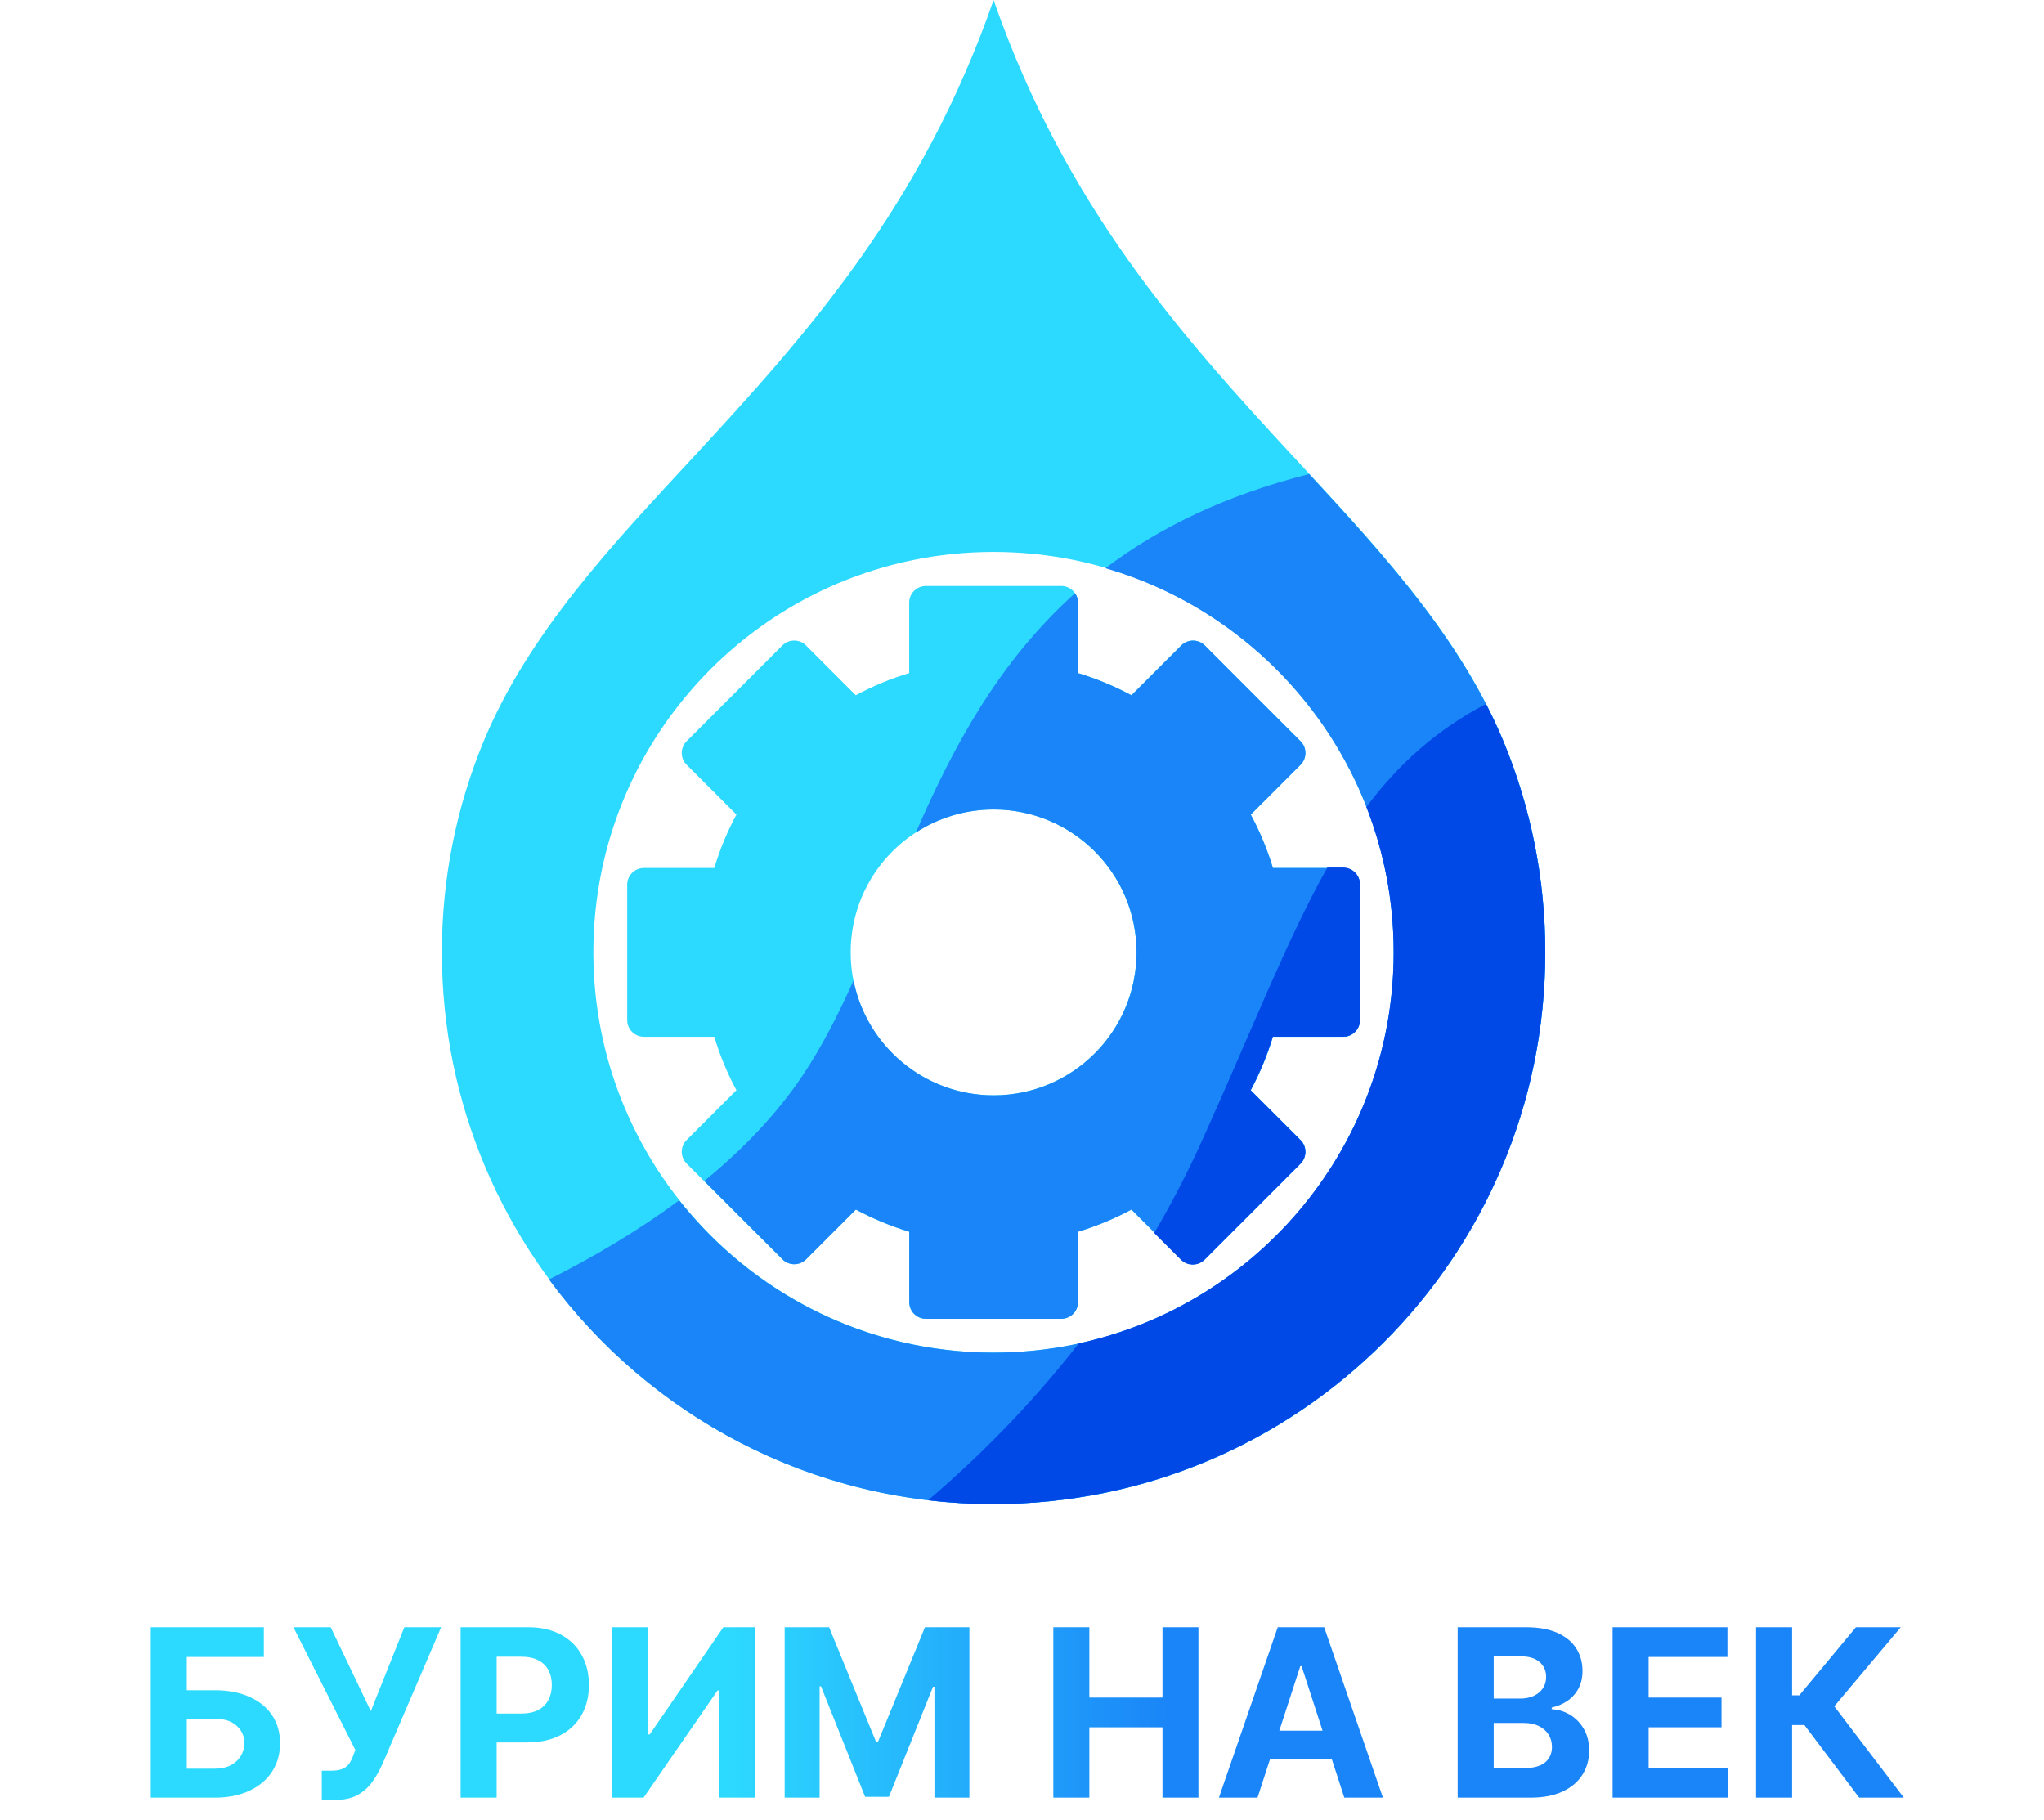
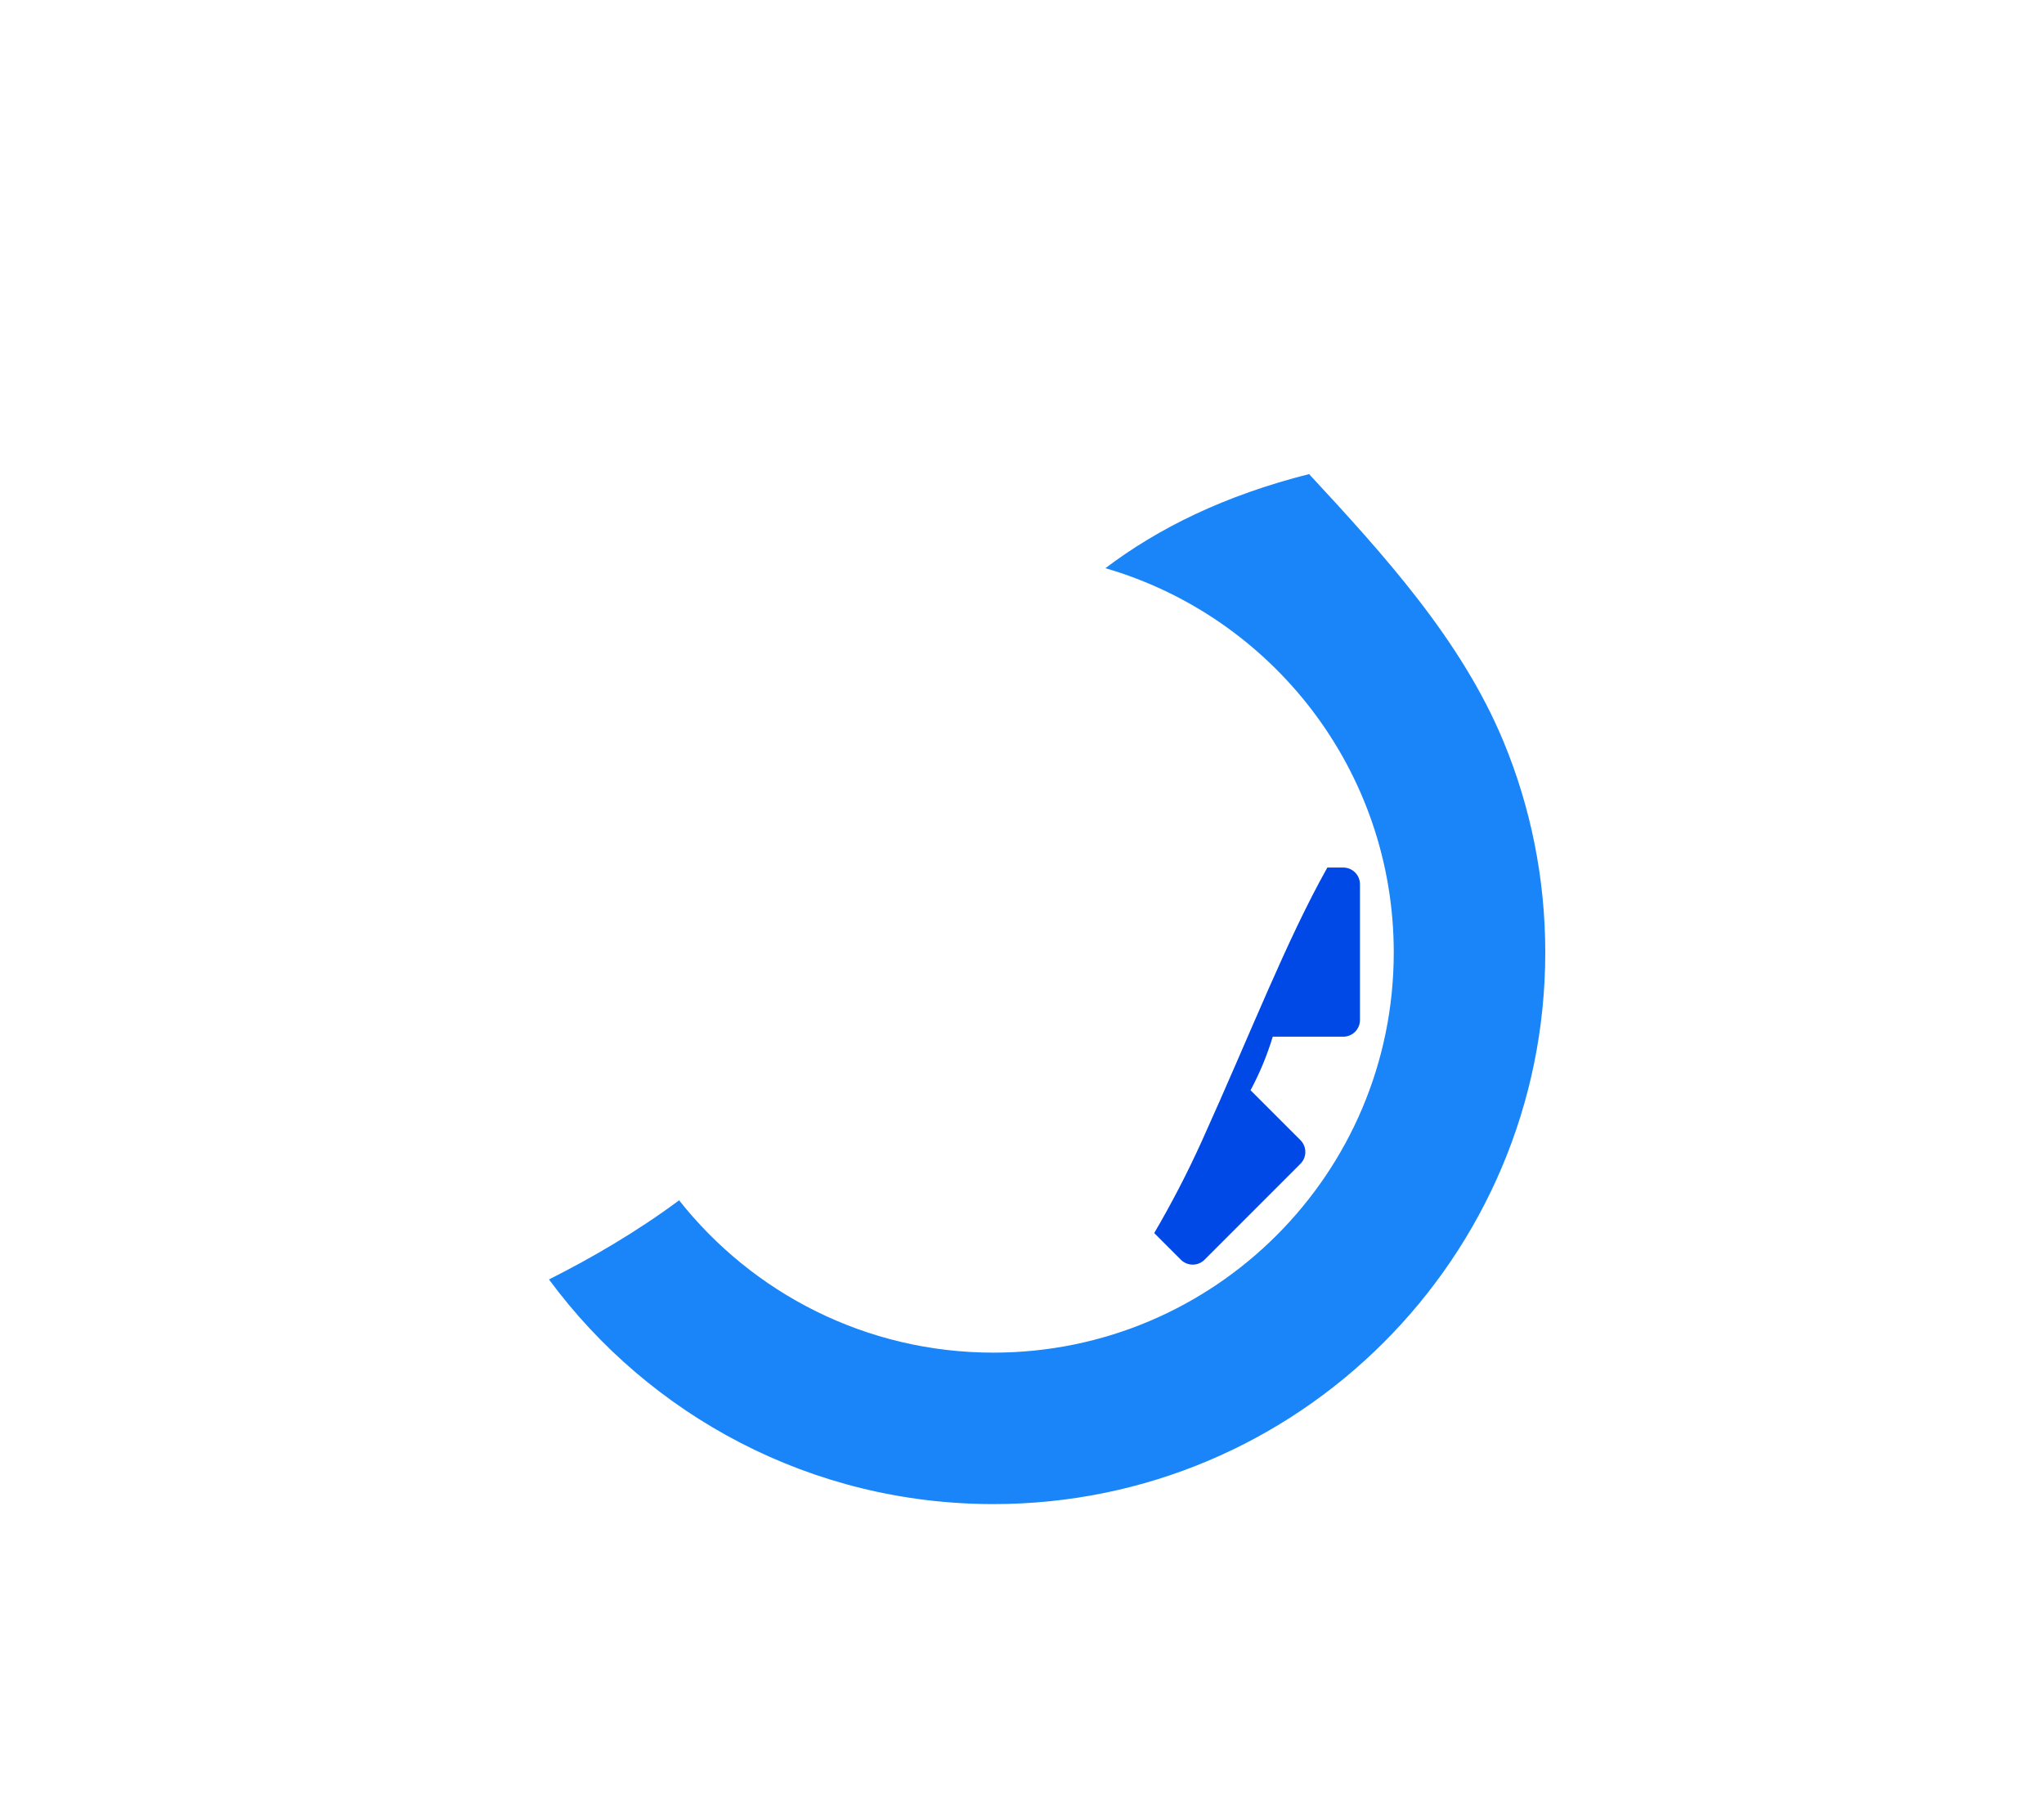
<svg xmlns="http://www.w3.org/2000/svg" width="1919" height="1709" viewBox="0 0 1919 1709" fill="none">
-   <path fill-rule="evenodd" clip-rule="evenodd" d="M932.828 759.94C1006.94 759.94 1067.01 820.015 1067.01 894.121C1067.01 968.228 1006.94 1028.3 932.828 1028.3C858.72 1028.3 798.643 968.228 798.643 894.121C798.643 820.015 858.72 759.94 932.828 759.94ZM1012.05 631.901C1029.57 637.19 1046.37 644.197 1062.21 652.708L1108.99 605.921C1115.07 599.849 1125.01 599.849 1131.08 605.921L1221.04 695.877C1227.11 701.955 1227.11 711.888 1221.04 717.961L1174.26 764.741C1182.77 780.59 1189.78 797.385 1195.06 814.906H1261.19C1269.78 814.906 1276.8 821.936 1276.8 830.523V957.738C1276.8 966.33 1269.78 973.354 1261.19 973.354H1195.05C1189.76 990.881 1182.76 1007.67 1174.25 1023.52L1221.04 1070.3C1227.11 1076.37 1227.11 1086.31 1221.04 1092.38L1131.08 1182.34C1125.01 1188.41 1115.07 1188.41 1108.99 1182.34L1062.21 1135.57C1046.36 1144.08 1029.57 1151.08 1012.05 1156.38V1222.51C1012.05 1231.09 1005.02 1238.12 996.429 1238.12H869.211C860.618 1238.12 853.593 1231.09 853.593 1222.51V1156.37C836.072 1151.08 819.277 1144.08 803.433 1135.56L756.652 1182.34C750.579 1188.41 740.64 1188.41 734.567 1182.34L644.609 1092.38C638.543 1086.31 638.543 1076.37 644.609 1070.3L691.385 1023.52C682.874 1007.68 675.867 990.881 670.578 973.354H604.446C595.86 973.354 588.835 966.33 588.835 957.738V830.523C588.835 821.931 595.86 814.906 604.446 814.906H670.578C675.867 797.385 682.874 780.602 691.391 764.747L644.604 717.961C638.537 711.888 638.537 701.955 644.604 695.877L734.561 605.921C740.634 599.849 750.567 599.849 756.646 605.921L803.427 652.708C819.282 644.197 836.066 637.195 853.588 631.901V565.759C853.588 557.173 860.618 550.148 869.205 550.148H996.423C1005.02 550.148 1012.04 557.173 1012.04 565.759V631.901H1012.05Z" fill="#2DDAFF" />
-   <path fill-rule="evenodd" clip-rule="evenodd" d="M1012.11 631.941C1029.63 637.229 1046.42 644.236 1062.26 652.746L1109.03 605.963C1115.1 599.891 1125.04 599.891 1131.11 605.963L1221.05 695.913C1227.12 701.991 1227.12 711.923 1221.05 717.995L1174.28 764.773C1182.79 780.621 1189.8 797.415 1195.08 814.934H1261.2C1269.78 814.934 1276.8 821.964 1276.8 830.55V957.757C1276.8 966.348 1269.78 973.372 1261.2 973.372H1195.07C1189.78 990.898 1182.78 1007.69 1174.27 1023.53L1221.05 1070.31C1227.12 1076.38 1227.12 1086.32 1221.05 1092.39L1131.11 1182.35C1125.04 1188.42 1115.11 1188.42 1109.03 1182.35L1062.26 1135.58C1046.42 1144.08 1029.62 1151.09 1012.11 1156.38V1222.51C1012.11 1231.09 1005.08 1238.12 996.493 1238.12H869.304C860.714 1238.12 853.69 1231.09 853.69 1222.51V1156.37C836.173 1151.08 819.381 1144.08 803.541 1135.57L756.771 1182.35C750.699 1188.42 740.763 1188.42 734.691 1182.35L661.134 1108.78C696.569 1079.8 728.603 1046.88 753.485 1009.76C771.583 982.765 786.941 952.596 801.353 920.575C813.623 982.028 867.853 1028.33 932.901 1028.33C1006.99 1028.33 1067.06 968.264 1067.06 894.162C1067.06 820.06 1006.99 759.989 932.901 759.989C905.94 759.989 880.848 767.948 859.82 781.642C894.634 701.776 937.249 621.556 1009.31 556.928C1011.07 559.453 1012.11 562.518 1012.11 565.815V631.953V631.941Z" fill="#1A85F8" />
  <path fill-rule="evenodd" clip-rule="evenodd" d="M1246.17 814.492H1261.17C1269.77 814.492 1276.8 821.538 1276.8 830.142V957.632C1276.8 966.242 1269.77 973.282 1261.17 973.282H1194.91C1189.61 990.847 1182.6 1007.67 1174.07 1023.56L1220.94 1070.44C1227.02 1076.52 1227.02 1086.48 1220.94 1092.57L1130.83 1182.72C1124.75 1188.8 1114.8 1188.8 1108.71 1182.72L1083.63 1157.64C1099.63 1130.32 1114.74 1101.35 1128.61 1070.66C1175.13 967.697 1207.87 882.696 1246.17 814.498" fill="#0049E7" />
-   <path fill-rule="evenodd" clip-rule="evenodd" d="M557.079 894.008C557.079 686.439 725.303 518.172 932.82 518.172C1140.34 518.172 1308.56 686.439 1308.56 894.008C1308.56 1101.58 1140.34 1269.84 932.82 1269.84C725.303 1269.84 557.079 1101.57 557.079 894.008ZM1214.22 428.653C1109.42 315.322 1000.43 194.312 932.82 0C865.206 194.318 756.222 315.328 651.422 428.653C576.885 509.251 495.995 593.987 453.614 697.038C428.648 757.761 414.866 824.277 414.866 894.008C414.866 1180.13 646.762 1412.09 932.82 1412.09C1218.88 1412.09 1450.77 1180.13 1450.77 894.008C1450.77 823.969 1436.87 757.18 1411.7 696.243C1369.3 593.628 1288.49 508.96 1214.22 428.653H1214.22Z" fill="#2DDAFF" />
  <path fill-rule="evenodd" clip-rule="evenodd" d="M515.406 1201.18C609.741 1329.09 761.502 1412.09 932.675 1412.09C1218.81 1412.09 1450.77 1180.22 1450.77 894.209C1450.77 824.197 1436.87 757.434 1411.69 696.521C1372.09 600.757 1299.01 520.632 1229.03 445.09C1149.42 465.207 1087.39 495.925 1037.8 533.438C1194.21 578.9 1308.52 723.2 1308.52 894.215C1308.52 1101.7 1140.25 1269.9 932.675 1269.9C813.014 1269.9 706.42 1213.99 637.586 1126.89C598.346 1156.03 556.116 1180.7 515.406 1201.19" fill="#1A85F8" />
-   <path fill-rule="evenodd" clip-rule="evenodd" d="M871.253 1408.52C891.271 1410.86 911.637 1412.09 932.295 1412.09C1218.64 1412.09 1450.77 1180.19 1450.77 894.128C1450.77 824.105 1436.86 757.332 1411.66 696.409C1406.66 684.315 1401.12 672.47 1395.12 660.857C1348.05 685.551 1312.73 717.678 1282.82 757.605C1299.35 799.917 1308.42 845.967 1308.42 894.134C1308.42 1074.04 1181.84 1224.4 1012.8 1261.22C966.243 1320.87 916.947 1369.68 871.259 1408.53" fill="#0049E7" />
-   <path d="M141.551 1687.72V1527.72H247.723V1555.61H175.379V1586.86H201.395C214.051 1586.86 224.962 1588.92 234.129 1593.03C243.348 1597.09 250.457 1602.85 255.457 1610.3C260.457 1617.74 262.957 1626.52 262.957 1636.62C262.957 1646.68 260.457 1655.56 255.457 1663.27C250.457 1670.92 243.348 1676.91 234.129 1681.23C224.962 1685.56 214.051 1687.72 201.395 1687.72H141.551ZM175.379 1660.53H201.395C207.436 1660.53 212.54 1659.44 216.707 1657.25C220.874 1655.01 224.025 1652.07 226.16 1648.42C228.348 1644.72 229.442 1640.69 229.442 1636.31C229.442 1629.96 227.02 1624.59 222.176 1620.22C217.384 1615.79 210.457 1613.58 201.395 1613.58H175.379V1660.53ZM302.117 1689.91V1662.41H310.789C315.112 1662.41 318.602 1661.89 321.258 1660.84C323.914 1659.75 326.024 1658.16 327.586 1656.08C329.201 1653.94 330.555 1651.29 331.649 1648.11L333.602 1642.87L275.477 1527.72H310.477L348.133 1606.47L379.617 1527.72H414.149L358.992 1656.31C356.336 1662.25 353.185 1667.77 349.539 1672.87C345.945 1677.98 341.336 1682.09 335.711 1685.22C330.086 1688.34 322.899 1689.91 314.149 1689.91H302.117ZM432.449 1687.72V1527.72H495.574C507.71 1527.72 518.048 1530.04 526.59 1534.67C535.132 1539.26 541.642 1545.64 546.121 1553.81C550.652 1561.94 552.918 1571.31 552.918 1581.94C552.918 1592.56 550.626 1601.94 546.043 1610.06C541.46 1618.19 534.819 1624.52 526.121 1629.05C517.475 1633.58 507.007 1635.84 494.715 1635.84H454.481V1608.73H489.246C495.757 1608.73 501.121 1607.61 505.34 1605.37C509.611 1603.08 512.788 1599.93 514.871 1595.92C517.007 1591.86 518.074 1587.2 518.074 1581.94C518.074 1576.62 517.007 1571.99 514.871 1568.03C512.788 1564.02 509.611 1560.92 505.34 1558.73C501.069 1556.49 495.652 1555.38 489.09 1555.38H466.277V1687.72H432.449ZM574.891 1527.72H608.641V1628.34H609.969L679.109 1527.72H708.719V1687.72H674.891V1587.02H673.719L604.188 1687.72H574.891V1527.72ZM736.668 1527.72H778.387L822.449 1635.22H824.324L868.387 1527.72H910.106V1687.72H877.293V1583.58H875.965L834.559 1686.94H812.215L770.809 1583.19H769.481V1687.72H736.668V1527.72ZM988.895 1687.72V1527.72H1022.72V1593.73H1091.39V1527.72H1125.14V1687.72H1091.39V1621.62H1022.72V1687.72H988.895ZM1180.61 1687.72H1144.36L1199.6 1527.72H1243.19L1298.35 1687.72H1262.1L1222.02 1564.28H1220.77L1180.61 1687.72ZM1178.35 1624.83H1263.97V1651.23H1178.35V1624.83ZM1368.52 1687.72V1527.72H1432.59C1444.36 1527.72 1454.17 1529.46 1462.04 1532.95C1469.9 1536.44 1475.82 1541.29 1479.77 1547.48C1483.73 1553.63 1485.71 1560.71 1485.71 1568.73C1485.71 1574.98 1484.46 1580.48 1481.96 1585.22C1479.46 1589.91 1476.02 1593.76 1471.65 1596.78C1467.33 1599.75 1462.38 1601.86 1456.8 1603.11V1604.67C1462.9 1604.93 1468.6 1606.65 1473.91 1609.83C1479.28 1613.01 1483.63 1617.46 1486.96 1623.19C1490.29 1628.86 1491.96 1635.64 1491.96 1643.5C1491.96 1651.99 1489.85 1659.57 1485.63 1666.23C1481.47 1672.85 1475.29 1678.08 1467.12 1681.94C1458.94 1685.79 1448.86 1687.72 1436.88 1687.72H1368.52ZM1402.35 1660.06H1429.93C1439.36 1660.06 1446.23 1658.27 1450.55 1654.67C1454.88 1651.03 1457.04 1646.18 1457.04 1640.14C1457.04 1635.71 1455.97 1631.81 1453.84 1628.42C1451.7 1625.04 1448.65 1622.38 1444.7 1620.45C1440.79 1618.53 1436.13 1617.56 1430.71 1617.56H1402.35V1660.06ZM1402.35 1594.67H1427.43C1432.07 1594.67 1436.18 1593.86 1439.77 1592.25C1443.42 1590.58 1446.28 1588.24 1448.37 1585.22C1450.5 1582.2 1451.57 1578.58 1451.57 1574.36C1451.57 1568.58 1449.51 1563.92 1445.4 1560.37C1441.34 1556.83 1435.55 1555.06 1428.05 1555.06H1402.35V1594.67ZM1513.97 1687.72V1527.72H1621.79V1555.61H1547.8V1593.73H1616.24V1621.62H1547.8V1659.83H1622.1V1687.72H1513.97ZM1745.48 1687.72L1694.07 1619.52H1682.51V1687.72H1648.68V1527.72H1682.51V1591.62H1689.3L1742.43 1527.72H1784.54L1722.12 1601.94L1787.43 1687.72H1745.48Z" fill="url(#paint0_linear_255_822)" />
  <defs>
    <linearGradient id="paint0_linear_255_822" x1="0" y1="1591.86" x2="1918.18" y2="1591.86" gradientUnits="userSpaceOnUse">
      <stop offset="0.356" stop-color="#2DDAFF" />
      <stop offset="0.572" stop-color="#1A85F8" />
    </linearGradient>
  </defs>
</svg>